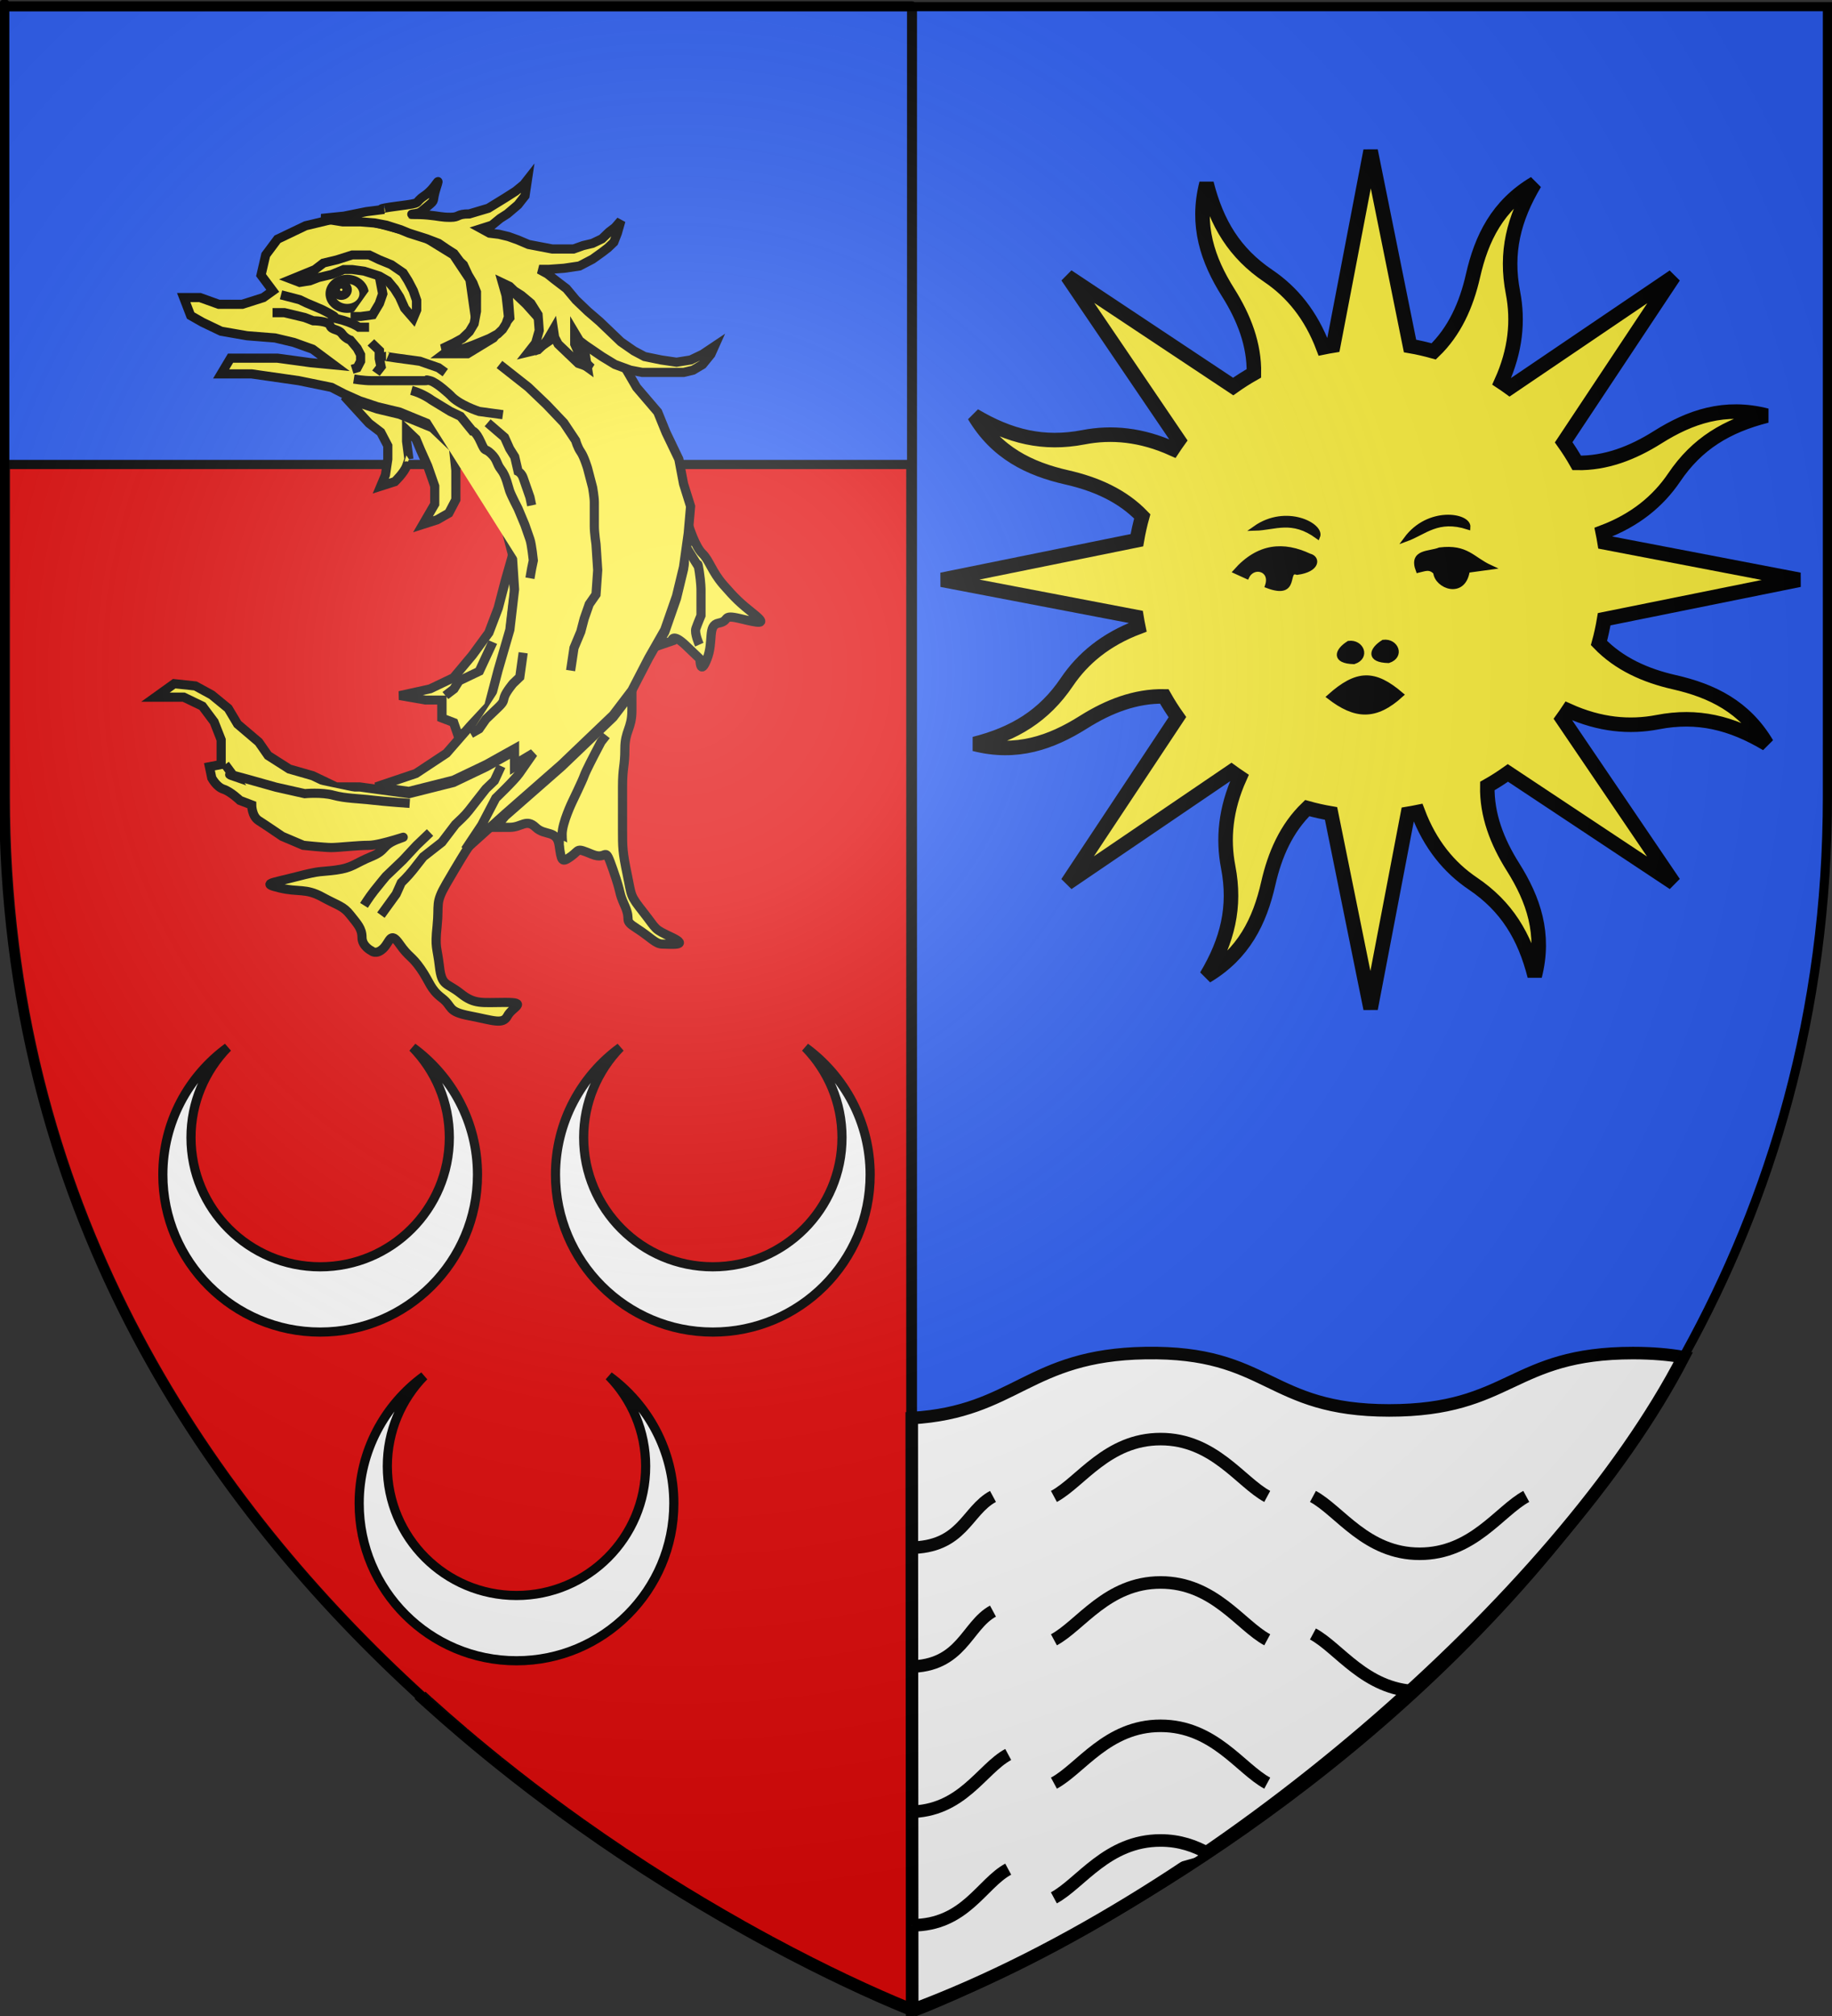
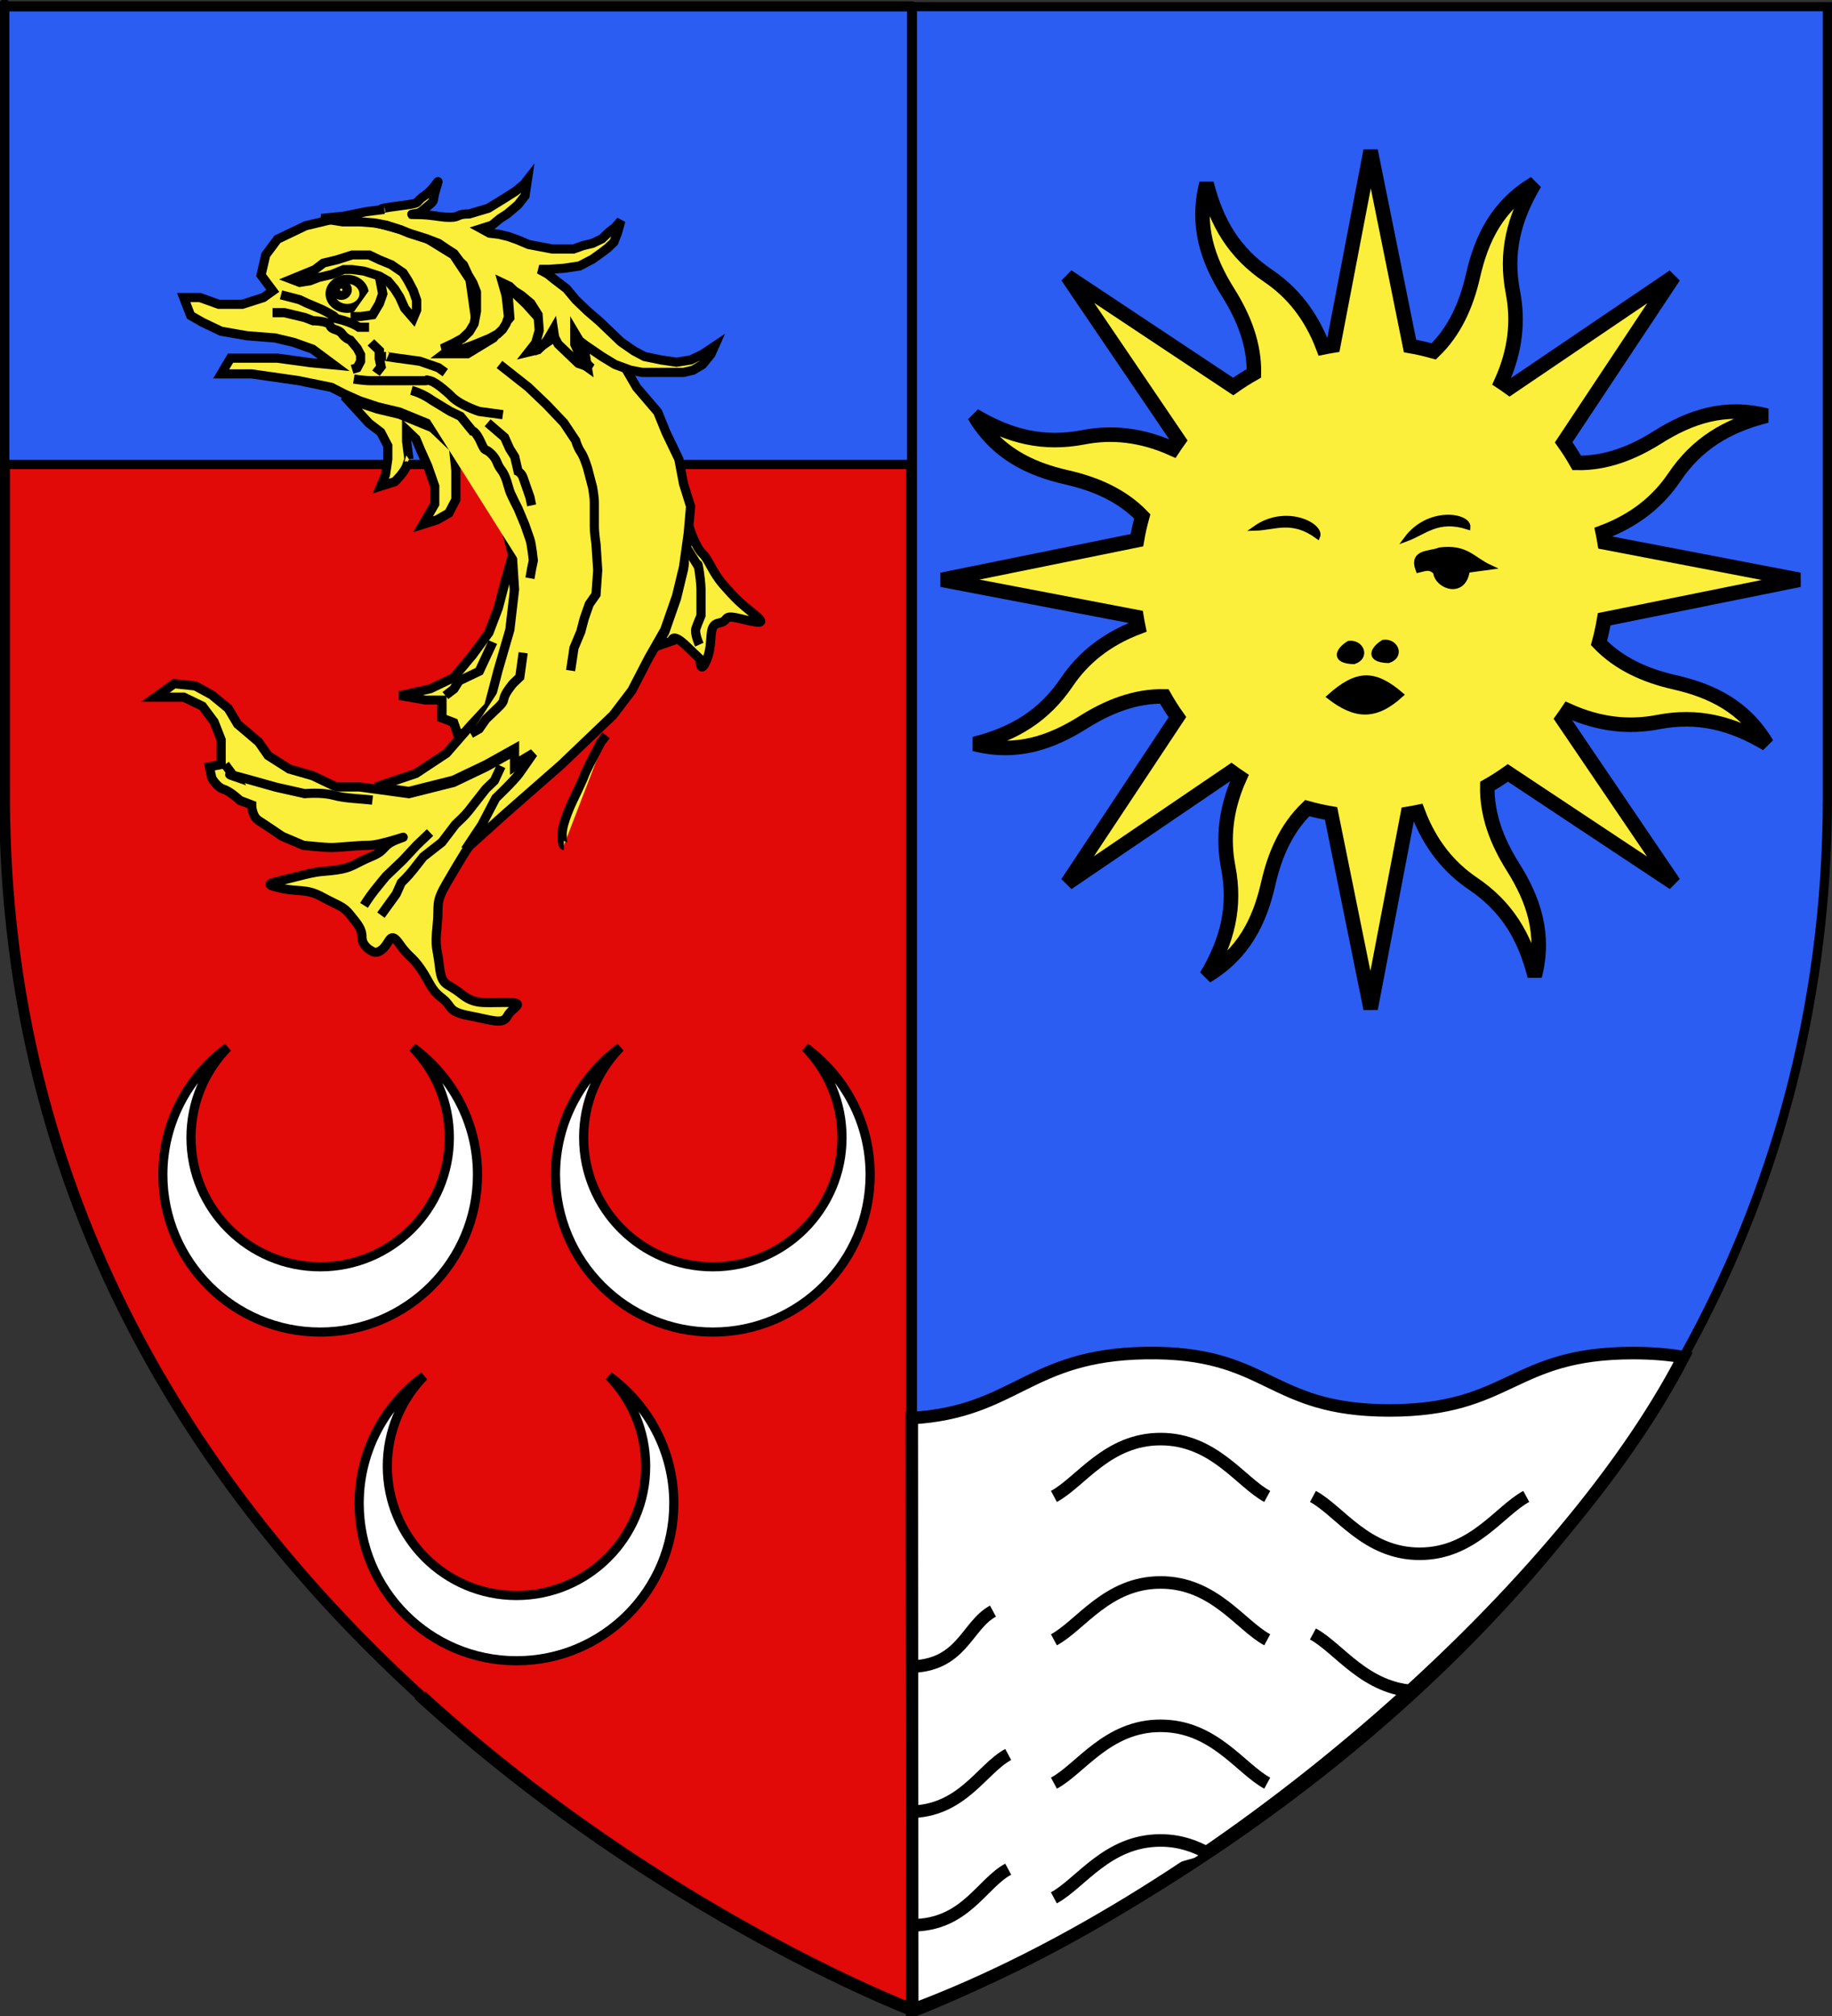
<svg xmlns="http://www.w3.org/2000/svg" xmlns:ns1="http://sodipodi.sourceforge.net/DTD/sodipodi-0.dtd" xmlns:ns2="http://www.inkscape.org/namespaces/inkscape" xmlns:xlink="http://www.w3.org/1999/xlink" height="660" width="600" version="1.0" id="svg2" ns1:version="0.32" ns2:version="0.45.1" ns1:docname="Blason_Bourgoin_Jallieu.svg" ns1:docbase="C:\monAtelierGraphique\Blasons" ns2:export-filename="/Users/olivier/Desktop/Blason Rouge/Blason_Vide_3D.png" ns2:export-xdpi="144" ns2:export-ydpi="144" ns2:output_extension="org.inkscape.output.svg.inkscape">
  <rect width="100%" height="100%" fill="#333333" stroke="none" />
  <ns1:namedview ns2:window-height="750" ns2:window-width="1280" ns2:pageshadow="2" ns2:pageopacity="0.0" guidetolerance="50" gridtolerance="50" objecttolerance="50" borderopacity="1.0" bordercolor="#666666" pagecolor="#ffffff" id="base" showgrid="false" height="660px" ns2:zoom="0.22273864" ns2:cx="354.74403" ns2:cy="45.65675" ns2:window-x="-8" ns2:window-y="-8" ns2:current-layer="layer4" ns2:object-nodes="false" ns2:object-paths="false" ns2:grid-bbox="false" ns2:guide-bbox="false" ns2:object-points="false" />
  <desc id="desc4">Flag of Canton of Valais (Wallis)</desc>
  <defs id="defs6">
    <linearGradient id="linearGradient2893">
      <stop style="stop-color:white;stop-opacity:0.314;" offset="0" id="stop2895" />
      <stop id="stop2897" offset="0.19" style="stop-color:white;stop-opacity:0.251;" />
      <stop style="stop-color:#6b6b6b;stop-opacity:0.125;" offset="0.6" id="stop2901" />
      <stop style="stop-color:black;stop-opacity:0.125;" offset="1" id="stop2899" />
    </linearGradient>
    <linearGradient id="linearGradient2885">
      <stop id="stop2887" offset="0" style="stop-color:white;stop-opacity:1;" />
      <stop style="stop-color:white;stop-opacity:1;" offset="0.229" id="stop2891" />
      <stop id="stop2889" offset="1" style="stop-color:black;stop-opacity:1;" />
    </linearGradient>
    <linearGradient id="linearGradient2955">
      <stop id="stop2867" offset="0" style="stop-color:#fd0000;stop-opacity:1;" />
      <stop style="stop-color:#e77275;stop-opacity:0.659;" offset="0.5" id="stop2873" />
      <stop style="stop-color:black;stop-opacity:0.323;" offset="1" id="stop2959" />
    </linearGradient>
    <radialGradient ns2:collect="always" xlink:href="#linearGradient2955" id="radialGradient2961" cx="225.524" cy="218.901" fx="225.524" fy="218.901" r="300" gradientTransform="matrix(-4.167939e-4,2.183,-1.884,-3.599562e-4,615.597,-289.121)" gradientUnits="userSpaceOnUse" />
    <polygon id="star" transform="scale(53,53)" points="0,-1 0.588,0.809 -0.951,-0.309 0.951,-0.309 -0.588,0.809 0,-1 " />
    <clipPath id="clip">
      <path d="M 0,-200 L 0,600 L 300,600 L 300,-200 L 0,-200 z " id="path10" />
    </clipPath>
    <radialGradient ns2:collect="always" xlink:href="#linearGradient2955" id="radialGradient1911" gradientUnits="userSpaceOnUse" gradientTransform="matrix(-4.167939e-4,2.183,-1.884,-3.599562e-4,615.597,-289.121)" cx="225.524" cy="218.901" fx="225.524" fy="218.901" r="300" />
    <radialGradient ns2:collect="always" xlink:href="#linearGradient2955" id="radialGradient2865" gradientUnits="userSpaceOnUse" gradientTransform="matrix(0,1.749,-1.593,-1.049767e-7,551.788,-191.29)" cx="225.524" cy="218.901" fx="225.524" fy="218.901" r="300" />
    <radialGradient ns2:collect="always" xlink:href="#linearGradient2955" id="radialGradient2871" gradientUnits="userSpaceOnUse" gradientTransform="matrix(0,1.386,-1.323,-5.741131e-8,-158.082,-109.541)" cx="225.524" cy="218.901" fx="225.524" fy="218.901" r="300" />
    <radialGradient ns2:collect="always" xlink:href="#linearGradient2893" id="radialGradient3163" gradientUnits="userSpaceOnUse" gradientTransform="matrix(1.353,0,0,1.349,-77.629,-85.747)" cx="221.445" cy="226.331" fx="221.445" fy="226.331" r="300" />
  </defs>
  <g ns2:groupmode="layer" id="layer3" ns2:label="Fond écu" style="display:inline">
    <path id="path2855" style="fill:#2b5df2;fill-opacity:1;fill-rule:evenodd;stroke:none;stroke-width:1px;stroke-linecap:butt;stroke-linejoin:miter;stroke-opacity:1" d="M 300,658.5 C 300,658.5 598.5,546.18 598.5,260.728 C 598.5,-24.723 598.5,2.176 598.5,2.176 L 1.5,2.176 L 1.5,260.728 C 1.5,546.18 300,658.5 300,658.5 z " ns1:nodetypes="cccccc" />
    <path style="fill:#e20909;fill-opacity:1;fill-rule:nonzero;stroke:#000000;stroke-width:3.525;stroke-linecap:round;stroke-linejoin:round;stroke-miterlimit:4;stroke-dashoffset:12;stroke-opacity:1" d="M 1.5,2.188 C 1.5,2.188 1.5,-24.733 1.5,260.719 C 1.5,526.322 259.811,641.974 295.75,656.781 C 296.701,656.79 297.609,656.803 298.562,656.812 L 298.562,2.188 L 1.5,2.188 z " id="rect3251" />
    <path style="fill:#2b5df2;fill-opacity:1;fill-rule:nonzero;stroke:#000000;stroke-width:3;stroke-linecap:round;stroke-linejoin:round;stroke-miterlimit:4;stroke-dashoffset:12;stroke-opacity:1" d="M 1.5,2.176 L 298.562,2.176 L 298.562,152.063 L 1.5,152.063 L 1.5,2.176 z " id="rect4226" />
  </g>
  <g ns2:groupmode="layer" id="layer4" ns2:label="Meubles" style="display:inline">
    <path style="fill:#ffffff;fill-opacity:1;fill-rule:evenodd;stroke:#000000;stroke-width:4.106;stroke-linecap:butt;stroke-linejoin:miter;stroke-miterlimit:4;stroke-dasharray:none;stroke-opacity:1" d="M 298.607,464.259 L 298.761,658.018 C 398.231,620.936 511.288,521.79 551.312,444.281 C 546.622,443.465 541.24,442.969 534.812,442.969 C 494.891,442.969 494.89,461.75 454.969,461.75 C 415.047,461.75 415.76,442.298 375.125,442.969 C 336.704,443.603 332.678,462.231 298.607,464.259 z " id="path9607" ns1:nodetypes="cccsssc" />
    <path style="fill:none;fill-opacity:1;fill-rule:evenodd;stroke:#000000;stroke-width:4.106;stroke-linecap:butt;stroke-linejoin:miter;stroke-miterlimit:4;stroke-dasharray:none;stroke-opacity:1" d="M 296.322 657.035 C 297.34 657.453 298.158 657.78 298.761 658.018 " id="path9605" />
    <path style="fill:none;fill-opacity:1;fill-rule:evenodd;stroke:#000000;stroke-width:4.106;stroke-linecap:butt;stroke-linejoin:miter;stroke-miterlimit:4;stroke-dasharray:none;stroke-opacity:1" d="M 276.355 648.13 C 285.501 652.485 292.402 655.429 296.322 657.035 " id="path9603" />
    <path style="fill:none;fill-opacity:1;fill-rule:evenodd;stroke:#000000;stroke-width:4.106;stroke-linecap:butt;stroke-linejoin:miter;stroke-miterlimit:4;stroke-dasharray:none;stroke-opacity:1" d="M 271.304 645.691 C 273.055 646.548 274.74 647.361 276.355 648.13 " id="path9601" />
    <path style="fill:none;fill-opacity:1;fill-rule:evenodd;stroke:#000000;stroke-width:4.106;stroke-linecap:butt;stroke-linejoin:miter;stroke-miterlimit:4;stroke-dasharray:none;stroke-opacity:1" d="M 265.32 642.713 C 267.39 643.759 269.387 644.752 271.304 645.691 " id="path9599" />
    <path style="fill:none;fill-opacity:1;fill-rule:evenodd;stroke:#000000;stroke-width:4.106;stroke-linecap:butt;stroke-linejoin:miter;stroke-miterlimit:4;stroke-dasharray:none;stroke-opacity:1" d="M 252.146 635.836 C 256.801 638.344 261.206 640.635 265.32 642.713 " id="path9597" />
    <path style="fill:none;fill-opacity:1;fill-rule:evenodd;stroke:#000000;stroke-width:4.106;stroke-linecap:butt;stroke-linejoin:miter;stroke-miterlimit:4;stroke-dasharray:none;stroke-opacity:1" d="M 243.126 630.873 C 246.223 632.613 249.233 634.267 252.146 635.836 " id="path9595" />
    <path style="fill:none;fill-opacity:1;fill-rule:evenodd;stroke:#000000;stroke-width:4.106;stroke-linecap:butt;stroke-linejoin:miter;stroke-miterlimit:4;stroke-dasharray:none;stroke-opacity:1" d="M 229.664 623.078 C 234.303 625.846 238.8 628.443 243.126 630.873 " id="path9593" />
    <path style="fill:none;fill-opacity:1;fill-rule:evenodd;stroke:#000000;stroke-width:4.106;stroke-linecap:butt;stroke-linejoin:miter;stroke-miterlimit:4;stroke-dasharray:none;stroke-opacity:1" d="M 218.447 616.219 C 222.266 618.612 226.009 620.898 229.664 623.078 " id="path9591" />
    <path style="fill:none;fill-opacity:1;fill-rule:evenodd;stroke:#000000;stroke-width:4.106;stroke-linecap:butt;stroke-linejoin:miter;stroke-miterlimit:4;stroke-dasharray:none;stroke-opacity:1" d="M 203.946 606.836 C 208.877 610.129 213.72 613.256 218.447 616.219 " id="path9589" />
    <path style="fill:none;fill-opacity:1;fill-rule:evenodd;stroke:#000000;stroke-width:4.106;stroke-linecap:butt;stroke-linejoin:miter;stroke-miterlimit:4;stroke-dasharray:none;stroke-opacity:1" d="M 189.989 597.221 C 194.705 600.571 199.364 603.775 203.946 606.836 " id="path9587" />
    <path style="fill:none;fill-opacity:1;fill-rule:evenodd;stroke:#000000;stroke-width:4.106;stroke-linecap:butt;stroke-linejoin:miter;stroke-miterlimit:4;stroke-dasharray:none;stroke-opacity:1" d="M 184.836 593.516 C 186.561 594.77 188.279 596.005 189.989 597.221 " id="path9585" />
    <path style="fill:none;fill-opacity:1;fill-rule:evenodd;stroke:#000000;stroke-width:4.106;stroke-linecap:butt;stroke-linejoin:miter;stroke-miterlimit:4;stroke-dasharray:none;stroke-opacity:1" d="M 163.118 576.907 C 170.42 582.781 177.683 588.315 184.836 593.516 " id="path9583" />
    <path style="fill:none;fill-opacity:1;fill-rule:evenodd;stroke:#000000;stroke-width:4.106;stroke-linecap:butt;stroke-linejoin:miter;stroke-miterlimit:4;stroke-dasharray:none;stroke-opacity:1" d="M 155.199 570.415 C 157.841 572.623 160.482 574.788 163.118 576.907 " id="path9581" />
    <path style="fill:none;fill-opacity:1;fill-rule:evenodd;stroke:#000000;stroke-width:4.106;stroke-linecap:butt;stroke-linejoin:miter;stroke-miterlimit:4;stroke-dasharray:none;stroke-opacity:1" d="M 151.751 567.508 C 152.9 568.486 154.049 569.454 155.199 570.415 " id="path9579" />
    <path style="fill:none;fill-opacity:1;fill-rule:evenodd;stroke:#000000;stroke-width:4.106;stroke-linecap:butt;stroke-linejoin:miter;stroke-miterlimit:4;stroke-dasharray:none;stroke-opacity:1" d="M 139.931 557.154 C 143.865 560.705 147.808 564.157 151.751 567.508 " id="path9577" />
    <path style="fill:none;fill-opacity:1;fill-rule:evenodd;stroke:#000000;stroke-width:4.106;stroke-linecap:butt;stroke-linejoin:miter;stroke-miterlimit:4;stroke-dasharray:none;stroke-opacity:1" d="M 137.937 555.313 L 137.938 555.344 C 138.602 555.95 139.266 556.553 139.931 557.154 " id="path2160" />
    <path style="fill:#ffffff;fill-opacity:1;fill-rule:evenodd;stroke:#000000;stroke-width:4.106;stroke-linecap:butt;stroke-linejoin:miter;stroke-miterlimit:4;stroke-dasharray:none;stroke-opacity:1" d="M 298.643,630.307 C 316.108,630.307 321.468,616.624 330.201,611.931" id="path6067" ns1:nodetypes="cs" />
    <path style="fill:#ffffff;fill-opacity:1;fill-rule:evenodd;stroke:#000000;stroke-width:4.106;stroke-linecap:butt;stroke-linejoin:miter;stroke-miterlimit:4;stroke-dasharray:none;stroke-opacity:1" d="M 345.172,489.905 C 353.905,485.212 362.637,471.132 380.103,471.132 C 397.569,471.132 406.302,485.212 415.035,489.905" id="path6075" ns1:nodetypes="css" />
    <path style="fill:#ffffff;fill-opacity:1;fill-rule:evenodd;stroke:#000000;stroke-width:4.106;stroke-linecap:butt;stroke-linejoin:miter;stroke-miterlimit:4;stroke-dasharray:none;stroke-opacity:1" d="M 345.172,583.771 C 353.905,579.078 362.637,564.998 380.103,564.998 C 397.569,564.998 406.302,579.078 415.035,583.771" id="path6077" ns1:nodetypes="css" />
    <path style="fill:#ffffff;fill-opacity:1;fill-rule:evenodd;stroke:#000000;stroke-width:4.106;stroke-linecap:butt;stroke-linejoin:miter;stroke-miterlimit:4;stroke-dasharray:none;stroke-opacity:1" d="M 297.621,545.629 C 315.086,545.629 316.478,532.145 325.211,527.451" id="path6085" ns1:nodetypes="cs" />
    <path style="fill:#ffffff;fill-opacity:1;fill-rule:evenodd;stroke:#000000;stroke-width:4.106;stroke-linecap:butt;stroke-linejoin:miter;stroke-miterlimit:4;stroke-dasharray:none;stroke-opacity:1" d="M 345.172,536.838 C 353.905,532.145 362.637,518.065 380.103,518.065 C 397.569,518.065 406.302,532.145 415.035,536.838" id="path6089" ns1:nodetypes="css" />
    <path style="fill:#ffffff;fill-opacity:1;fill-rule:evenodd;stroke:#000000;stroke-width:4.106;stroke-linecap:butt;stroke-linejoin:miter;stroke-miterlimit:4;stroke-dasharray:none;stroke-opacity:1" d="M 297.651,593.158 C 315.116,593.158 321.468,579.078 330.201,574.385" id="path6091" ns1:nodetypes="cs" />
    <path style="fill:#ffffff;fill-opacity:1;fill-rule:evenodd;stroke:#000000;stroke-width:4.106;stroke-linecap:butt;stroke-linejoin:miter;stroke-miterlimit:4;stroke-dasharray:none;stroke-opacity:1" d="M 395.906,606.906 C 391.489,604.37 386.352,602.531 380.094,602.531 C 362.628,602.531 353.889,616.619 345.156,621.312" id="path6093" ns1:nodetypes="ccc" />
    <path style="fill:#ffffff;fill-opacity:1;fill-rule:evenodd;stroke:#000000;stroke-width:4.106;stroke-linecap:butt;stroke-linejoin:miter;stroke-miterlimit:4;stroke-dasharray:none;stroke-opacity:1" d="M 430,534.938 C 438.549,539.532 447.101,553.118 463.844,553.688" id="path6099" ns1:nodetypes="cc" />
    <path style="fill:#ffffff;fill-opacity:1;fill-rule:evenodd;stroke:#000000;stroke-width:4.106;stroke-linecap:butt;stroke-linejoin:miter;stroke-miterlimit:4;stroke-dasharray:none;stroke-opacity:1" d="M 430.005,489.905 C 438.738,494.598 447.471,508.678 464.937,508.678 C 482.402,508.678 491.135,494.598 499.868,489.905" id="path6107" ns1:nodetypes="css" />
-     <path style="fill:#ffffff;fill-opacity:1;fill-rule:evenodd;stroke:#000000;stroke-width:4.106;stroke-linecap:butt;stroke-linejoin:miter;stroke-miterlimit:4;stroke-dasharray:none;stroke-opacity:1" d="M 297.819,506.694 C 315.285,506.694 316.478,494.598 325.211,489.905" id="path6109" ns1:nodetypes="cs" />
    <g id="g6556" transform="translate(648.444,-53.875)">
      <path d="M -482.998,382.048 C -490.685,382.048 -492.993,382.784 -497.603,379.109 C -502.217,375.431 -503.755,376.902 -504.522,370.29 C -505.29,363.678 -506.058,364.414 -505.29,357.066 C -504.522,349.715 -506.06,349.718 -502.215,343.103 C -498.371,336.491 -496.064,332.814 -496.064,332.814 L -490.683,324.731 L -486.071,315.912 C -486.071,315.912 -479.92,310.035 -478.383,307.828 C -476.845,305.625 -473.771,301.216 -473.771,301.216 L -479.92,304.893 L -479.92,299.748 L -481.853,300.827 L -489.144,304.893 L -499.907,310.037 L -514.514,313.71 L -525.277,312.242 L -530.658,311.506 L -538.345,311.506 L -546.031,307.834 L -553.72,305.63 L -560.637,301.218 L -563.711,296.809 L -570.63,290.929 L -573.705,285.785 L -579.086,281.376 L -584.468,278.437 L -591.386,277.702 L -597.536,282.114 L -592.154,282.114 L -588.271,282.114 L -582.161,285.053 L -578.316,290.197 L -576.011,296.074 L -576.011,300.486 L -576.011,304.159 L -579.856,304.894 L -579.088,308.567 C -579.088,308.567 -577.551,311.506 -575.244,312.244 C -572.937,312.98 -569.862,315.92 -569.862,315.92 L -566.016,317.388 C -566.016,317.388 -566.018,321.065 -563.711,322.533 C -561.406,324 -556.025,327.675 -556.025,327.675 L -549.106,330.616 C -549.106,330.616 -542.187,331.352 -539.882,331.352 C -537.575,331.352 -531.426,330.616 -527.582,330.616 C -523.738,330.616 -512.758,326.682 -517.587,328.413 C -523.738,330.616 -521.431,332.085 -526.81,334.289 C -532.192,336.496 -532.961,337.965 -538.343,338.701 C -543.724,339.431 -542.957,338.698 -551.411,340.905 C -559.867,343.108 -562.943,343.108 -556.792,344.578 C -550.643,346.049 -548.336,344.578 -542.955,347.517 C -537.573,350.456 -536.036,350.459 -533.731,353.397 C -531.426,356.336 -529.887,357.805 -529.887,360.744 C -529.887,363.683 -526.812,365.153 -526.812,365.153 C -526.812,365.153 -525.275,366.624 -522.968,364.421 C -520.661,362.217 -520.663,358.541 -517.587,362.948 C -514.512,367.362 -513.742,366.626 -510.668,371.033 C -507.593,375.44 -507.593,377.645 -503.751,380.586 C -499.905,383.525 -502.212,384.998 -494.525,386.466 C -486.839,387.937 -483.764,389.405 -482.227,386.466 C -480.689,383.527 -475.31,382.048 -482.998,382.048 z " style="fill:#fcef3c;fill-opacity:1;stroke:#000000;stroke-width:3;stroke-miterlimit:4;stroke-dasharray:none;stroke-opacity:1" id="path14438" />
-       <path d="M -428.417,360.735 C -434.568,357.796 -433.031,358.532 -437.643,352.652 C -442.255,346.776 -441.487,347.508 -443.025,340.16 C -444.562,332.812 -444.562,331.341 -444.562,325.464 C -444.562,319.585 -444.562,318.117 -444.562,311.501 C -444.562,304.889 -443.792,304.889 -443.792,299.009 C -443.792,293.129 -441.487,292.397 -441.487,286.517 L -441.487,280.637 L -447.636,288.72 L -455.325,296.068 L -464.549,304.887 L -482.998,321.05 L -486.073,324.729 C -486.073,324.729 -485.305,324.729 -481.459,324.729 C -477.615,324.729 -476.077,321.79 -473.003,324.729 C -469.928,327.668 -466.086,325.464 -465.316,330.609 C -464.549,335.753 -464.547,336.485 -461.472,334.282 C -458.398,332.078 -459.935,331.344 -454.553,333.548 C -449.172,335.753 -450.709,329.873 -447.635,338.694 C -444.56,347.511 -446.099,345.304 -443.79,350.45 C -441.485,355.595 -444.558,354.859 -439.946,357.798 C -435.332,360.737 -433.797,362.941 -431.49,362.941 C -429.187,362.937 -422.268,363.675 -428.417,360.735 z " style="fill:#fcef3c;fill-opacity:1;stroke:#000000;stroke-width:3;stroke-miterlimit:4;stroke-dasharray:none;stroke-opacity:1" id="path14440" />
      <path d="M -401.51,254.914 C -406.124,251.241 -407.661,249.768 -411.505,245.361 C -415.349,240.952 -416.117,237.276 -418.424,235.072 C -420.729,232.869 -422.782,226.28 -422.782,226.28 L -423.036,229.192 L -424.573,240.216 L -426.88,249.768 L -430.724,260.794 L -433.375,265.436 L -428.417,263.735 C -428.417,263.735 -428.417,260.795 -423.806,265.202 C -419.192,269.615 -419.192,269.615 -419.192,269.615 C -419.192,269.615 -419.194,275.495 -416.887,269.615 C -414.582,263.735 -416.887,258.59 -413.043,257.855 C -409.198,257.119 -412.275,254.916 -406.124,256.387 C -399.975,257.855 -396.898,258.59 -401.51,254.914 z " style="fill:#fcef3c;fill-opacity:1;stroke:#000000;stroke-width:3;stroke-miterlimit:4;stroke-dasharray:none;stroke-opacity:1" id="path14442" />
      <polygon points="488.324,552.917 488.324,556.21 490.383,557.034 491.205,559.503 493.264,558.267 496.556,554.563 498.202,547.979 500.26,540.571 501.083,533.163 500.671,526.577 499.437,531.105 498.202,536.044 496.556,540.571 493.675,544.687 490.383,548.802 486.267,550.86 480.917,552.095 485.443,552.917 488.324,552.917 " transform="matrix(1.868,0,0,1.786,-1415.909,-704.449)" style="fill:#fcef3c;fill-opacity:1;stroke:#000000;stroke-width:1.643;stroke-miterlimit:4;stroke-dasharray:none;stroke-opacity:1" id="polygon14444" />
      <path d="M -506.829,193.921 L -517.592,189.507 L -524.819,187.782 L -530.662,185.836 L -533.171,184.713 L -535.677,183.593 L -527.587,192.448 L -523.743,195.387 L -521.436,199.801 L -521.436,204.21 L -522.206,209.354 L -523.743,213.027 L -519.129,211.559 C -519.129,211.559 -516.055,208.62 -515.285,206.415 C -514.516,204.21 -514.518,204.212 -514.518,204.212 L -515.285,198.332 L -515.285,194.659 L -512.211,197.596 L -510.673,201.273 L -508.368,206.417 L -506.063,213.029 L -506.063,218.909 L -509.907,225.523 L -505.294,224.053 L -501.45,221.85 L -499.144,217.441 L -499.144,212.297 L -499.144,207.885 L -499.912,200.537 L -506.829,193.921 z " style="fill:#fcef3c;fill-opacity:1;stroke:#000000;stroke-width:3;stroke-miterlimit:4;stroke-dasharray:none;stroke-opacity:1" id="path14446" />
      <path d="M -576.017,176.285 L -566.022,176.285 L -550.649,178.488 L -539.886,180.692 L -535.675,182.861 L -530.66,185.1 L -524.817,187.048 L -517.59,188.777 L -506.827,193.186 L -499.908,199.801 L -491.454,209.354 L -482.998,226.255 L -480.693,235.074 L -479.924,246.83 L -481.461,260.058 L -485.305,273.284 L -488.38,285.046 L -494.529,291.656 L -502.217,300.477 L -512.211,307.089 L -525.28,311.498 L -514.518,312.969 L -499.91,309.291 L -489.147,304.148 L -481.857,300.086 L -479.924,299.006 L -479.924,304.15 L -473.774,300.477 C -473.774,300.477 -476.849,304.882 -478.386,307.089 C -479.924,309.291 -486.075,315.171 -486.075,315.171 L -490.687,323.988 L -496.068,332.071 L -483,320.315 L -464.551,304.146 L -455.327,295.329 L -447.638,287.978 L -441.489,279.896 L -436.012,269.32 L -430.726,260.054 L -426.882,249.034 L -424.575,239.477 L -423.038,228.457 L -422.27,219.637 L -424.575,212.29 L -426.112,204.206 L -430.293,195.505 L -433.031,188.773 L -439.95,180.69 L -443.794,174.078 L -451.481,169.666 L -457.632,164.521 L -456.094,174.078 L -462.244,169.666 L -466.09,163.789 L -471.471,167.462 L -471.471,158.645 L -476.083,153.501 L -482.234,147.619 L -481.465,157.909 L -486.846,164.521 L -495.302,169.666 L -502.989,169.666 L -492.226,161.582 L -494.531,145.417 L -499.912,137.334 L -510.675,130.718 L -524.513,127.045 L -536.045,124.842 L -548.346,127.781 L -557.569,132.19 L -561.414,137.334 L -562.951,143.946 L -559.107,149.09 L -562.181,151.294 L -569.1,153.501 L -576.787,153.501 L -582.938,151.294 L -588.278,151.294 L -586.012,157.174 L -582.166,159.375 L -576.017,162.316 L -567.561,163.787 L -558.337,164.52 L -552.188,165.989 L -546.037,168.194 L -539.118,173.339 L -546.806,172.603 L -557.569,171.135 L -566.024,171.135 L -572.942,171.135 L -576.017,176.285 z " style="fill:#fcef3c;fill-opacity:1;stroke:#000000;stroke-width:3;stroke-miterlimit:4;stroke-dasharray:none;stroke-opacity:1" id="path14448" />
      <path d="M -543.185,125.392 L -535.817,124.649 L -528.45,123.167 L -522.636,122.424 C -522.636,122.424 -526.511,122.424 -517.982,121.312 C -509.454,120.203 -513.331,120.572 -509.454,117.978 C -505.576,115.383 -504.024,110.564 -505.576,115.383 C -507.126,120.203 -505.576,119.087 -508.29,121.312 C -511.004,123.537 -510.615,123.537 -512.943,123.906 C -515.268,124.279 -512.166,123.91 -508.29,124.279 C -504.412,124.649 -504.025,125.019 -500.923,125.019 C -497.822,125.019 -498.984,123.906 -494.719,123.906 L -488.516,122.055 L -483.088,118.717 L -479.599,116.496 L -476.884,114.271 L -475.723,112.789 L -476.498,117.978 L -478.823,120.942 L -482.314,123.906 L -484.64,125.392 L -487.354,127.613 L -490.843,128.724 L -488.129,130.208 L -485.027,130.577 L -481.926,131.32 L -478.823,132.432 L -475.334,133.914 L -471.456,134.657 L -467.58,135.396 L -460.602,135.396 L -457.499,134.284 L -454.398,133.545 L -451.296,132.063 L -448.97,129.836 L -447.031,128.354 L -445.092,126.131 L -446.256,130.208 L -447.418,133.172 L -449.357,135.027 L -451.296,136.509 L -454.398,138.734 L -458.663,140.955 L -463.702,141.698 L -468.742,142.067 L -471.845,142.067 L -469.131,143.55 L -466.805,145.405 L -462.927,148.369 L -459.827,152.076 L -455.949,155.783 L -452.071,159.116 L -447.806,163.193 L -445.092,165.787 L -440.828,168.75 L -437.339,170.605 L -431.91,171.719 L -426.871,172.458 L -422.218,171.719 L -418.34,169.862 L -414.464,167.269 L -415.626,169.862 L -418.34,173.201 L -421.443,175.053 L -424.543,175.796 L -430.747,175.796 L -438.114,175.796 L -441.992,175.053 L -447.031,173.201 L -451.296,170.605 L -454.01,168.75 L -456.724,166.9 L -458.663,165.418 L -460.213,162.823 L -460.213,166.53 L -459.05,169.125 L -458.274,170.975 L -456.335,172.832 L -454.785,174.314 L -459.05,172.832 L -461.764,170.235 L -465.641,166.53 L -466.805,164.305 L -467.192,161.711 L -469.131,165.048 L -470.294,166.53 L -472.233,168.382 L -475.334,169.125 L -473.009,166.157 L -471.845,162.08 L -472.233,156.892 L -474.559,153.188 L -477.66,150.592 L -479.987,149.11 L -481.537,147.626 L -483.863,146.517 L -482.701,150.592 L -482.313,153.927 L -481.926,157.634 L -482.701,159.859 L -483.863,161.711 L -485.415,163.193 L -488.129,164.675 L -490.843,165.787 L -493.558,166.9 L -496.658,168.012 L -499.761,168.012 L -503.637,168.012 L -499.761,166.157 L -497.047,164.675 L -494.719,162.454 L -493.169,159.859 L -492.394,155.783 L -492.394,152.815 L -492.394,149.48 L -493.558,146.517 L -495.108,143.923 L -496.658,140.585 L -497.822,139.473 L -499.761,136.879 L -502.086,135.396 L -504.801,133.545 L -508.677,132.063 L -514.493,130.208 L -517.207,129.093 L -521.86,127.613 L -525.736,126.874 L -530.389,126.501 L -536.204,126.501 L -543.185,125.392 z " style="fill:#fcef3c;fill-opacity:1;stroke:#000000;stroke-width:3;stroke-miterlimit:4;stroke-dasharray:none;stroke-opacity:1" id="path14450" />
      <polygon points="461.917,475.778 463.996,474.888 466.074,473.997 467.559,472.81 469.935,472.216 472.606,471.325 475.576,471.325 477.357,472.216 479.437,473.105 481.515,474.591 482.405,476.075 483.296,477.855 483.89,479.638 483.89,481.419 483.296,482.905 481.812,481.122 480.921,479.044 480.03,477.56 478.842,476.075 477.357,475.185 474.686,474.294 472.606,473.997 471.122,473.997 469.044,474.888 466.668,475.48 465.184,476.075 463.401,476.372 461.917,475.778 " transform="matrix(1.868,0,0,1.786,-1415.909,-704.449)" style="fill:#fcef3c;fill-opacity:1;stroke:#000000;stroke-width:1.643;stroke-miterlimit:4;stroke-dasharray:none;stroke-opacity:1" id="polygon14452" />
      <ellipse cx="471.716" cy="478.45" rx="2.97" ry="2.672" transform="matrix(1.868,0,0,1.786,-1415.909,-704.449)" style="fill:#fcef3c;fill-opacity:1;stroke:#000000;stroke-width:1.643;stroke-miterlimit:4;stroke-dasharray:none;stroke-opacity:1" id="ellipse14454" ns1:cx="471.716" ns1:cy="478.45001" ns1:rx="2.97" ns1:ry="2.6719999" />
      <circle cx="470.677" cy="477.708" r="1.039" transform="matrix(1.868,0,0,1.786,-1415.909,-704.449)" style="fill:#fcef3c;fill-opacity:1;stroke:#000000;stroke-width:1.643;stroke-miterlimit:4;stroke-dasharray:none;stroke-opacity:1" id="circle14456" ns1:cx="470.677" ns1:cy="477.70801" ns1:rx="1.039" ns1:ry="1.039" />
      <polyline transform="matrix(1.868,0,0,1.786,-1415.909,-704.449)" points="477.357,475.185 477.951,478.45 477.357,480.23 476.17,482.312 474.092,482.607       472.31,482.607     " id="polyline14458" style="fill:#fcef3c;fill-opacity:1;stroke:#000000;stroke-width:1.643;stroke-miterlimit:4;stroke-dasharray:none;stroke-opacity:1" />
      <path d="M -484.862,173.199 L -475.433,180.624 L -469.331,186.456 L -463.785,192.291 L -459.901,198.123 C -459.901,198.123 -459.347,200.244 -458.237,201.833 C -457.127,203.422 -456.018,207.135 -456.018,207.135 L -454.354,213.499 C -454.354,213.499 -453.797,216.675 -453.797,218.27 C -453.797,219.861 -453.797,224.101 -453.797,226.221 C -453.797,228.34 -453.242,232.056 -453.242,232.056 L -452.687,240.538 L -453.242,248.493 L -455.461,251.673 L -457.126,256.444 L -458.235,260.685 L -460.454,265.99 L -461.564,273.411" style="fill:#fcef3c;fill-opacity:1;stroke:#000000;stroke-width:3;stroke-miterlimit:4;stroke-dasharray:none;stroke-opacity:1" id="path14460" />
      <path d="M -488.744,192.289 L -483.198,197.06 L -481.532,200.771 L -479.868,203.419 L -478.758,208.192 C -478.758,208.192 -477.648,208.722 -477.094,210.313 C -476.539,211.906 -474.875,216.677 -474.875,216.677 L -474.32,219.327" style="fill:#fcef3c;fill-opacity:1;stroke:#000000;stroke-width:3;stroke-miterlimit:4;stroke-dasharray:none;stroke-opacity:1" id="path14462" />
      <path d="M -559.183,156.236 L -555.302,156.236 L -548.646,157.827 L -545.874,158.888 C -545.874,158.888 -540.883,158.888 -540.329,160.479 C -539.772,162.07 -537.557,161.534 -536.445,163.129 C -535.336,164.72 -533.673,165.25 -533.673,165.25 L -531.454,167.9 L -530.343,170.019 L -530.343,172.141 L -531.454,174.264 L -533.118,174.794" style="fill:#fcef3c;fill-opacity:1;stroke:#000000;stroke-width:3;stroke-miterlimit:4;stroke-dasharray:none;stroke-opacity:1" id="path14464" />
      <path d="M -556.409,150.401 L -550.309,151.992 L -548.09,153.051 L -543.099,155.172 C -543.099,155.172 -540.88,156.236 -539.215,157.293 C -537.551,158.356 -541.989,157.293 -537.551,158.356 C -533.115,159.416 -530.896,161.006 -530.896,161.006 L -527.567,161.006" style="fill:#fcef3c;fill-opacity:1;stroke:#000000;stroke-width:3;stroke-miterlimit:4;stroke-dasharray:none;stroke-opacity:1" id="path14466" />
      <polyline transform="matrix(1.868,0,0,1.786,-1415.909,-704.449)" points="475.873,487.357 477.357,488.843 477.357,490.327 477.654,491.813       476.764,493.001     " id="polyline14468" style="fill:#fcef3c;fill-opacity:1;stroke:#000000;stroke-width:1.643;stroke-miterlimit:4;stroke-dasharray:none;stroke-opacity:1" />
      <path d="M -522.023,170.548 C -522.023,170.548 -522.578,170.548 -518.694,171.078 C -514.813,171.608 -510.929,172.139 -510.929,172.139 L -504.829,174.262 L -502.609,175.853" style="fill:#fcef3c;fill-opacity:1;stroke:#000000;stroke-width:3;stroke-miterlimit:4;stroke-dasharray:none;stroke-opacity:1" id="path14470" />
      <path d="M -532.562,177.972 C -532.562,177.972 -529.235,178.503 -527.014,178.503 C -524.795,178.503 -526.459,178.503 -522.578,178.503 C -518.694,178.503 -514.258,178.503 -514.258,178.503 C -514.258,178.503 -510.929,178.503 -509.265,178.503 C -507.601,178.503 -509.822,177.972 -507.601,178.503 C -505.381,179.033 -500.945,183.274 -500.945,183.274 C -498.173,186.454 -491.516,188.575 -491.516,188.575 C -483.753,189.636 -483.753,189.636 -483.753,189.636" style="fill:#fcef3c;fill-opacity:1;stroke:#000000;stroke-width:3;stroke-miterlimit:4;stroke-dasharray:none;stroke-opacity:1" id="path14472" />
      <path d="M -477.096,267.577 L -478.205,275.528 L -480.424,277.65 C -480.424,277.65 -482.643,280.3 -483.198,281.891 C -483.753,283.48 -483.196,283.485 -485.417,285.605 C -487.636,287.726 -489.299,289.315 -489.299,289.315 L -491.518,292.495 L -494.292,294.086" style="fill:#fcef3c;fill-opacity:1;stroke:#000000;stroke-width:3;stroke-miterlimit:4;stroke-dasharray:none;stroke-opacity:1" id="path14474" />
      <polyline transform="matrix(1.868,0,0,1.786,-1415.909,-704.449)" points="497.252,542.29 496.064,544.964 494.877,547.636 491.313,549.417 490.423,550.9       488.938,552.089     " id="polyline14476" style="fill:#fcef3c;fill-opacity:1;stroke:#000000;stroke-width:1.643;stroke-miterlimit:4;stroke-dasharray:none;stroke-opacity:1" />
      <path d="M -423.296,233.644 L -419.969,238.945 C -419.969,238.945 -419.969,237.354 -419.414,241.065 C -418.859,244.777 -418.859,246.898 -418.859,246.898 L -418.859,251.143 L -418.859,255.383 C -418.859,255.383 -419.969,258.033 -420.524,259.624 C -421.078,261.215 -419.414,264.926 -419.414,264.926" style="fill:#fcef3c;fill-opacity:1;stroke:#000000;stroke-width:3;stroke-miterlimit:4;stroke-dasharray:none;stroke-opacity:1" id="path14478" />
-       <path d="M -574.713,304.159 L -571.861,308.021 C -571.861,308.021 -576.932,306.278 -567.503,308.932 C -558.074,311.581 -558.074,311.581 -558.074,311.581 L -548.644,313.703 C -548.644,313.703 -543.099,313.172 -539.215,314.233 C -535.334,315.294 -530.897,315.294 -526.459,315.824 C -522.023,316.354 -514.258,316.883 -514.258,316.883" style="fill:#fcef3c;fill-opacity:1;stroke:#000000;stroke-width:3;stroke-miterlimit:4;stroke-dasharray:none;stroke-opacity:1" id="path14480" />
+       <path d="M -574.713,304.159 L -571.861,308.021 C -571.861,308.021 -576.932,306.278 -567.503,308.932 C -558.074,311.581 -558.074,311.581 -558.074,311.581 L -548.644,313.703 C -548.644,313.703 -543.099,313.172 -539.215,314.233 C -535.334,315.294 -530.897,315.294 -526.459,315.824 " style="fill:#fcef3c;fill-opacity:1;stroke:#000000;stroke-width:3;stroke-miterlimit:4;stroke-dasharray:none;stroke-opacity:1" id="path14480" />
      <path d="M -529.231,350.284 C -529.231,350.284 -527.569,347.636 -525.904,345.515 C -524.24,343.394 -522.023,340.744 -522.023,340.744 L -516.475,335.439 L -512.039,330.668 L -507.601,326.427" style="fill:#fcef3c;fill-opacity:1;stroke:#000000;stroke-width:3;stroke-miterlimit:4;stroke-dasharray:none;stroke-opacity:1" id="path14482" />
      <path d="M -523.687,353.468 L -518.694,346.577 L -517.03,342.867 C -517.03,342.867 -514.811,340.744 -513.148,338.623 C -511.486,336.501 -509.82,334.382 -509.82,334.382 L -503.719,329.611 L -499.281,323.779 C -499.281,323.779 -498.728,323.249 -497.062,321.658 C -495.397,320.063 -494.29,318.474 -492.625,316.353 C -490.959,314.231 -489.297,312.112 -489.297,312.112 L -486.525,309.462 L -484.306,304.691" style="fill:#fcef3c;fill-opacity:1;stroke:#000000;stroke-width:3;stroke-miterlimit:4;stroke-dasharray:none;stroke-opacity:1" id="path14484" />
      <path d="M -463.785,330.67 C -463.785,330.67 -464.339,330.67 -464.339,326.959 C -464.339,323.249 -461.011,316.354 -461.011,316.354 C -461.011,316.354 -457.684,309.464 -457.129,307.873 C -456.575,306.282 -453.801,300.979 -453.801,300.979 L -451.582,296.738 L -449.917,294.616" style="fill:#fcef3c;fill-opacity:1;stroke:#000000;stroke-width:3;stroke-miterlimit:4;stroke-dasharray:none;stroke-opacity:1" id="path14486" />
      <path d="M -513.703,181.685 C -509.82,182.745 -507.048,184.865 -507.048,184.865 L -500.945,188.575 L -497.618,190.166 L -493.737,194.939 C -493.737,194.939 -492.625,194.939 -490.963,198.651 C -489.299,202.362 -489.855,200.242 -487.636,202.362 C -485.417,204.483 -485.972,205.542 -484.309,207.661 C -482.645,209.783 -482.09,212.968 -481.536,214.557 C -480.981,216.147 -478.764,220.387 -478.764,220.387 L -476.544,225.691 C -476.544,225.691 -475.435,228.874 -474.88,230.465 C -474.325,232.056 -473.771,237.356 -473.771,237.356 L -474.325,240.006 L -474.88,243.186" style="fill:#fcef3c;fill-opacity:1;stroke:#000000;stroke-width:3;stroke-miterlimit:4;stroke-dasharray:none;stroke-opacity:1" id="path14488" />
    </g>
    <g id="g7997">
      <path id="path4372" d="M 74.563,342.911 C 61.703,352.283 53.331,367.45 53.331,384.569 C 53.331,413.012 76.415,436.097 104.858,436.097 C 133.301,436.097 156.385,413.012 156.385,384.569 C 156.385,367.45 148.014,352.283 135.153,342.911 C 142.577,350.535 147.161,360.927 147.161,372.401 C 147.161,395.757 128.215,414.727 104.858,414.727 C 81.502,414.727 62.555,395.757 62.555,372.401 C 62.555,360.927 67.139,350.535 74.563,342.911 z " style="opacity:1;fill:#ffffff;fill-opacity:1;stroke:#000000;stroke-width:3;stroke-linejoin:miter;stroke-miterlimit:4;stroke-dasharray:none;stroke-dashoffset:0;stroke-opacity:1;display:inline" />
      <path id="path7993" d="M 203.162,342.911 C 190.302,352.283 181.93,367.45 181.93,384.569 C 181.93,413.012 205.015,436.097 233.457,436.097 C 261.9,436.097 284.985,413.012 284.985,384.569 C 284.985,367.45 276.613,352.283 263.753,342.911 C 271.176,350.535 275.76,360.927 275.76,372.401 C 275.76,395.757 256.814,414.727 233.457,414.727 C 210.101,414.727 191.155,395.757 191.155,372.401 C 191.155,360.927 195.739,350.535 203.162,342.911 z " style="opacity:1;fill:#ffffff;fill-opacity:1;stroke:#000000;stroke-width:3;stroke-linejoin:miter;stroke-miterlimit:4;stroke-dasharray:none;stroke-dashoffset:0;stroke-opacity:1;display:inline" />
    </g>
    <path style="opacity:1;fill:#ffffff;fill-opacity:1;stroke:#000000;stroke-width:3;stroke-linejoin:miter;stroke-miterlimit:4;stroke-dasharray:none;stroke-dashoffset:0;stroke-opacity:1;display:inline" d="M 138.863,450.517 C 126.002,459.889 117.631,475.056 117.631,492.176 C 117.631,520.619 140.715,543.703 169.158,543.703 C 197.601,543.703 220.685,520.619 220.685,492.176 C 220.685,475.056 212.313,459.889 199.453,450.517 C 206.877,458.141 211.461,468.533 211.461,480.007 C 211.461,503.364 192.515,522.333 169.158,522.333 C 145.801,522.333 126.855,503.364 126.855,480.007 C 126.855,468.533 131.439,458.141 138.863,450.517 z " id="path7995" />
    <g style="opacity:1;display:inline" id="g2129" transform="matrix(1.197,0,0,1.197,269.327,13.223)">
      <path id="path2140" d="M 105.115,39.111 C 102.179,50.593 105.415,60.045 111.026,68.951 C 115.365,75.839 118.216,83.178 118.081,91.064 C 116.107,92.177 114.225,93.377 112.408,94.668 L 67.06,64.547 L 97.504,109.395 C 96.957,110.15 96.424,110.935 95.911,111.712 C 87.276,107.822 79.17,107.05 71.446,108.545 C 60.526,110.657 51.256,108.37 41.576,102.6 C 47.619,112.796 56.635,117.189 66.9,119.519 C 74.854,121.324 82.044,124.492 87.531,130.186 C 86.934,132.331 86.441,134.501 86.066,136.704 L 32.688,147.528 L 85.945,157.713 C 86.092,158.629 86.268,159.543 86.455,160.458 C 77.596,163.809 71.298,168.983 66.891,175.503 C 60.664,184.718 52.535,189.658 41.61,192.423 C 53.093,195.359 62.529,192.085 71.436,186.474 C 78.323,182.135 85.662,179.284 93.548,179.419 C 94.661,181.393 95.861,183.275 97.152,185.092 L 67.047,230.478 L 111.917,199.98 C 112.666,200.522 113.425,201.08 114.196,201.589 C 110.306,210.224 109.55,218.368 111.044,226.092 C 113.157,237.012 110.854,246.244 105.084,255.924 C 115.28,249.881 119.673,240.865 122.003,230.6 C 123.808,222.646 126.976,215.456 132.67,209.969 C 134.82,210.568 136.981,211.059 139.188,211.434 L 150.012,264.812 L 160.197,211.555 C 161.113,211.408 162.027,211.232 162.942,211.045 C 166.292,219.906 171.469,226.203 177.987,230.609 C 187.202,236.836 192.142,244.965 194.908,255.89 C 197.844,244.407 194.569,234.971 188.958,226.064 C 184.61,219.164 181.791,211.847 181.942,203.936 C 183.902,202.829 185.77,201.631 187.576,200.348 L 232.963,230.453 L 202.502,185.567 C 203.037,184.827 203.57,184.065 204.073,183.304 C 212.71,187.205 220.848,187.95 228.577,186.456 C 239.496,184.343 248.728,186.646 258.409,192.416 C 252.365,182.22 243.365,177.866 233.1,175.535 C 225.155,173.732 217.973,170.503 212.492,164.814 C 213.087,162.673 213.544,160.511 213.918,158.312 L 267.312,147.526 L 214.039,137.303 C 213.892,136.387 213.716,135.473 213.529,134.558 C 222.396,131.21 228.686,126.034 233.093,119.513 C 239.32,110.298 247.465,105.396 258.389,102.631 C 246.907,99.695 237.455,102.931 228.549,108.542 C 221.648,112.89 214.331,115.709 206.42,115.558 C 205.313,113.598 204.116,111.73 202.832,109.924 L 232.953,64.576 L 188.051,94.998 C 187.311,94.463 186.549,93.93 185.788,93.427 C 189.684,84.794 190.45,76.686 188.955,68.962 C 186.843,58.042 189.13,48.772 194.9,39.091 C 184.704,45.135 180.35,54.135 178.02,64.4 C 176.212,72.363 172.989,79.576 167.276,85.062 C 165.141,84.469 162.988,83.955 160.796,83.582 L 150.01,30.188 L 139.787,83.461 C 138.871,83.608 137.957,83.784 137.042,83.971 C 133.691,75.11 128.518,68.814 121.997,64.407 C 112.782,58.18 107.88,50.035 105.115,39.111 z " style="opacity:1;color:#000000;fill:#fcef3c;fill-opacity:1;fill-rule:nonzero;stroke:#000000;stroke-width:3.977;stroke-linecap:butt;stroke-linejoin:miter;marker:none;marker-start:none;marker-mid:none;marker-end:none;stroke-miterlimit:4;stroke-dasharray:none;stroke-dashoffset:0;stroke-opacity:1;visibility:visible;display:inline;overflow:visible" />
      <path ns1:nodetypes="ccc" id="path6604" d="M 138.694,179.527 C 145.79,185.006 151.329,185.419 158.383,178.958 C 151.087,172.699 146.3,172.696 138.694,179.527 z " style="fill:#000000;fill-opacity:1;fill-rule:evenodd;stroke:#000000;stroke-width:1.326px;stroke-linecap:butt;stroke-linejoin:miter;stroke-opacity:1" />
-       <path ns1:nodetypes="cccccc" id="path6606" d="M 121.784,149.16 C 123.306,144.566 117.919,143.101 116.172,146.634 L 113.086,145.231 C 119.406,138.091 126.222,137.708 133.289,141.022 C 135.651,141.568 135.551,144.775 129.922,145.512 C 126.26,144.328 130.402,152.397 121.784,149.16 z " style="fill:#000000;fill-opacity:1;fill-rule:evenodd;stroke:#000000;stroke-width:1.326px;stroke-linecap:butt;stroke-linejoin:miter;stroke-opacity:1" />
      <path ns1:nodetypes="ccc" id="path6608" d="M 118.417,133.446 C 123.799,133.311 128.491,130.528 135.534,135.691 C 136.786,132.721 126.933,127.436 118.417,133.446 z " style="fill:#000000;fill-opacity:1;fill-rule:evenodd;stroke:#000000;stroke-width:1.326px;stroke-linecap:butt;stroke-linejoin:miter;stroke-opacity:1" />
      <path ns1:nodetypes="ccc" id="path6610" d="M 159.713,136.412 C 164.775,134.58 168.345,130.455 176.66,133.123 C 176.907,129.91 165.888,128.015 159.713,136.412 z " style="fill:#000000;fill-opacity:1;fill-rule:evenodd;stroke:#000000;stroke-width:1.326px;stroke-linecap:butt;stroke-linejoin:miter;stroke-opacity:1" />
      <path ns1:nodetypes="cccccc" id="path6612" d="M 167.803,145.512 C 166.212,143.729 164.622,144.607 163.032,144.951 C 161.03,139.68 166.123,140.492 168.925,139.339 C 176.314,138.436 177.81,141.861 182.674,144.109 L 176.501,144.951 C 175.481,152.187 168.118,149.314 167.803,145.512 z " style="fill:#000000;fill-opacity:1;fill-rule:evenodd;stroke:#000000;stroke-width:1.326px;stroke-linecap:butt;stroke-linejoin:miter;stroke-opacity:1" />
      <path id="path6614" d="M 153.492,164.593 C 156.961,164.153 158.731,168.399 154.895,169.643 C 149.277,169.502 150.269,166.602 153.492,164.593 z " style="fill:#000000;fill-opacity:1;fill-rule:evenodd;stroke:#000000;stroke-width:1.326px;stroke-linecap:butt;stroke-linejoin:miter;stroke-opacity:1" />
      <path ns1:nodetypes="ccc" id="path6616" d="M 144.038,164.889 C 147.507,164.449 149.277,168.695 145.441,169.94 C 139.823,169.799 140.815,166.899 144.038,164.889 z " style="fill:#000000;fill-opacity:1;fill-rule:evenodd;stroke:#000000;stroke-width:1.326px;stroke-linecap:butt;stroke-linejoin:miter;stroke-opacity:1" />
    </g>
  </g>
  <g ns2:groupmode="layer" id="layer2" ns2:label="Reflet final" ns1:insensitive="true" style="display:inline">
-     <path ns1:nodetypes="cccccc" d="M 300,658.5 C 300,658.5 598.5,546.18 598.5,260.728 C 598.5,-24.723 598.5,2.176 598.5,2.176 L 1.5,2.176 L 1.5,260.728 C 1.5,546.18 300,658.5 300,658.5 z " style="opacity:1;fill:url(#radialGradient3163);fill-opacity:1;fill-rule:evenodd;stroke:none;stroke-width:1px;stroke-linecap:butt;stroke-linejoin:miter;stroke-opacity:1" id="path2875" ns2:export-xdpi="144" ns2:export-ydpi="144" />
-   </g>
+     </g>
  <g ns2:groupmode="layer" id="layer1" ns2:label="Contour final" style="display:inline">
    <path ns1:nodetypes="cccccc" d="M 300,658.5 C 300,658.5 1.5,546.18 1.5,260.728 C 1.5,-24.723 1.5,2.176 1.5,2.176 L 598.5,2.176 L 598.5,260.728 C 598.5,546.18 300,658.5 300,658.5 z " style="opacity:1;fill:none;fill-opacity:1;fill-rule:evenodd;stroke:#000000;stroke-width:3;stroke-linecap:butt;stroke-linejoin:miter;stroke-miterlimit:4;stroke-dasharray:none;stroke-opacity:1" id="path1411" ns2:export-xdpi="144" ns2:export-ydpi="144" />
  </g>
</svg>